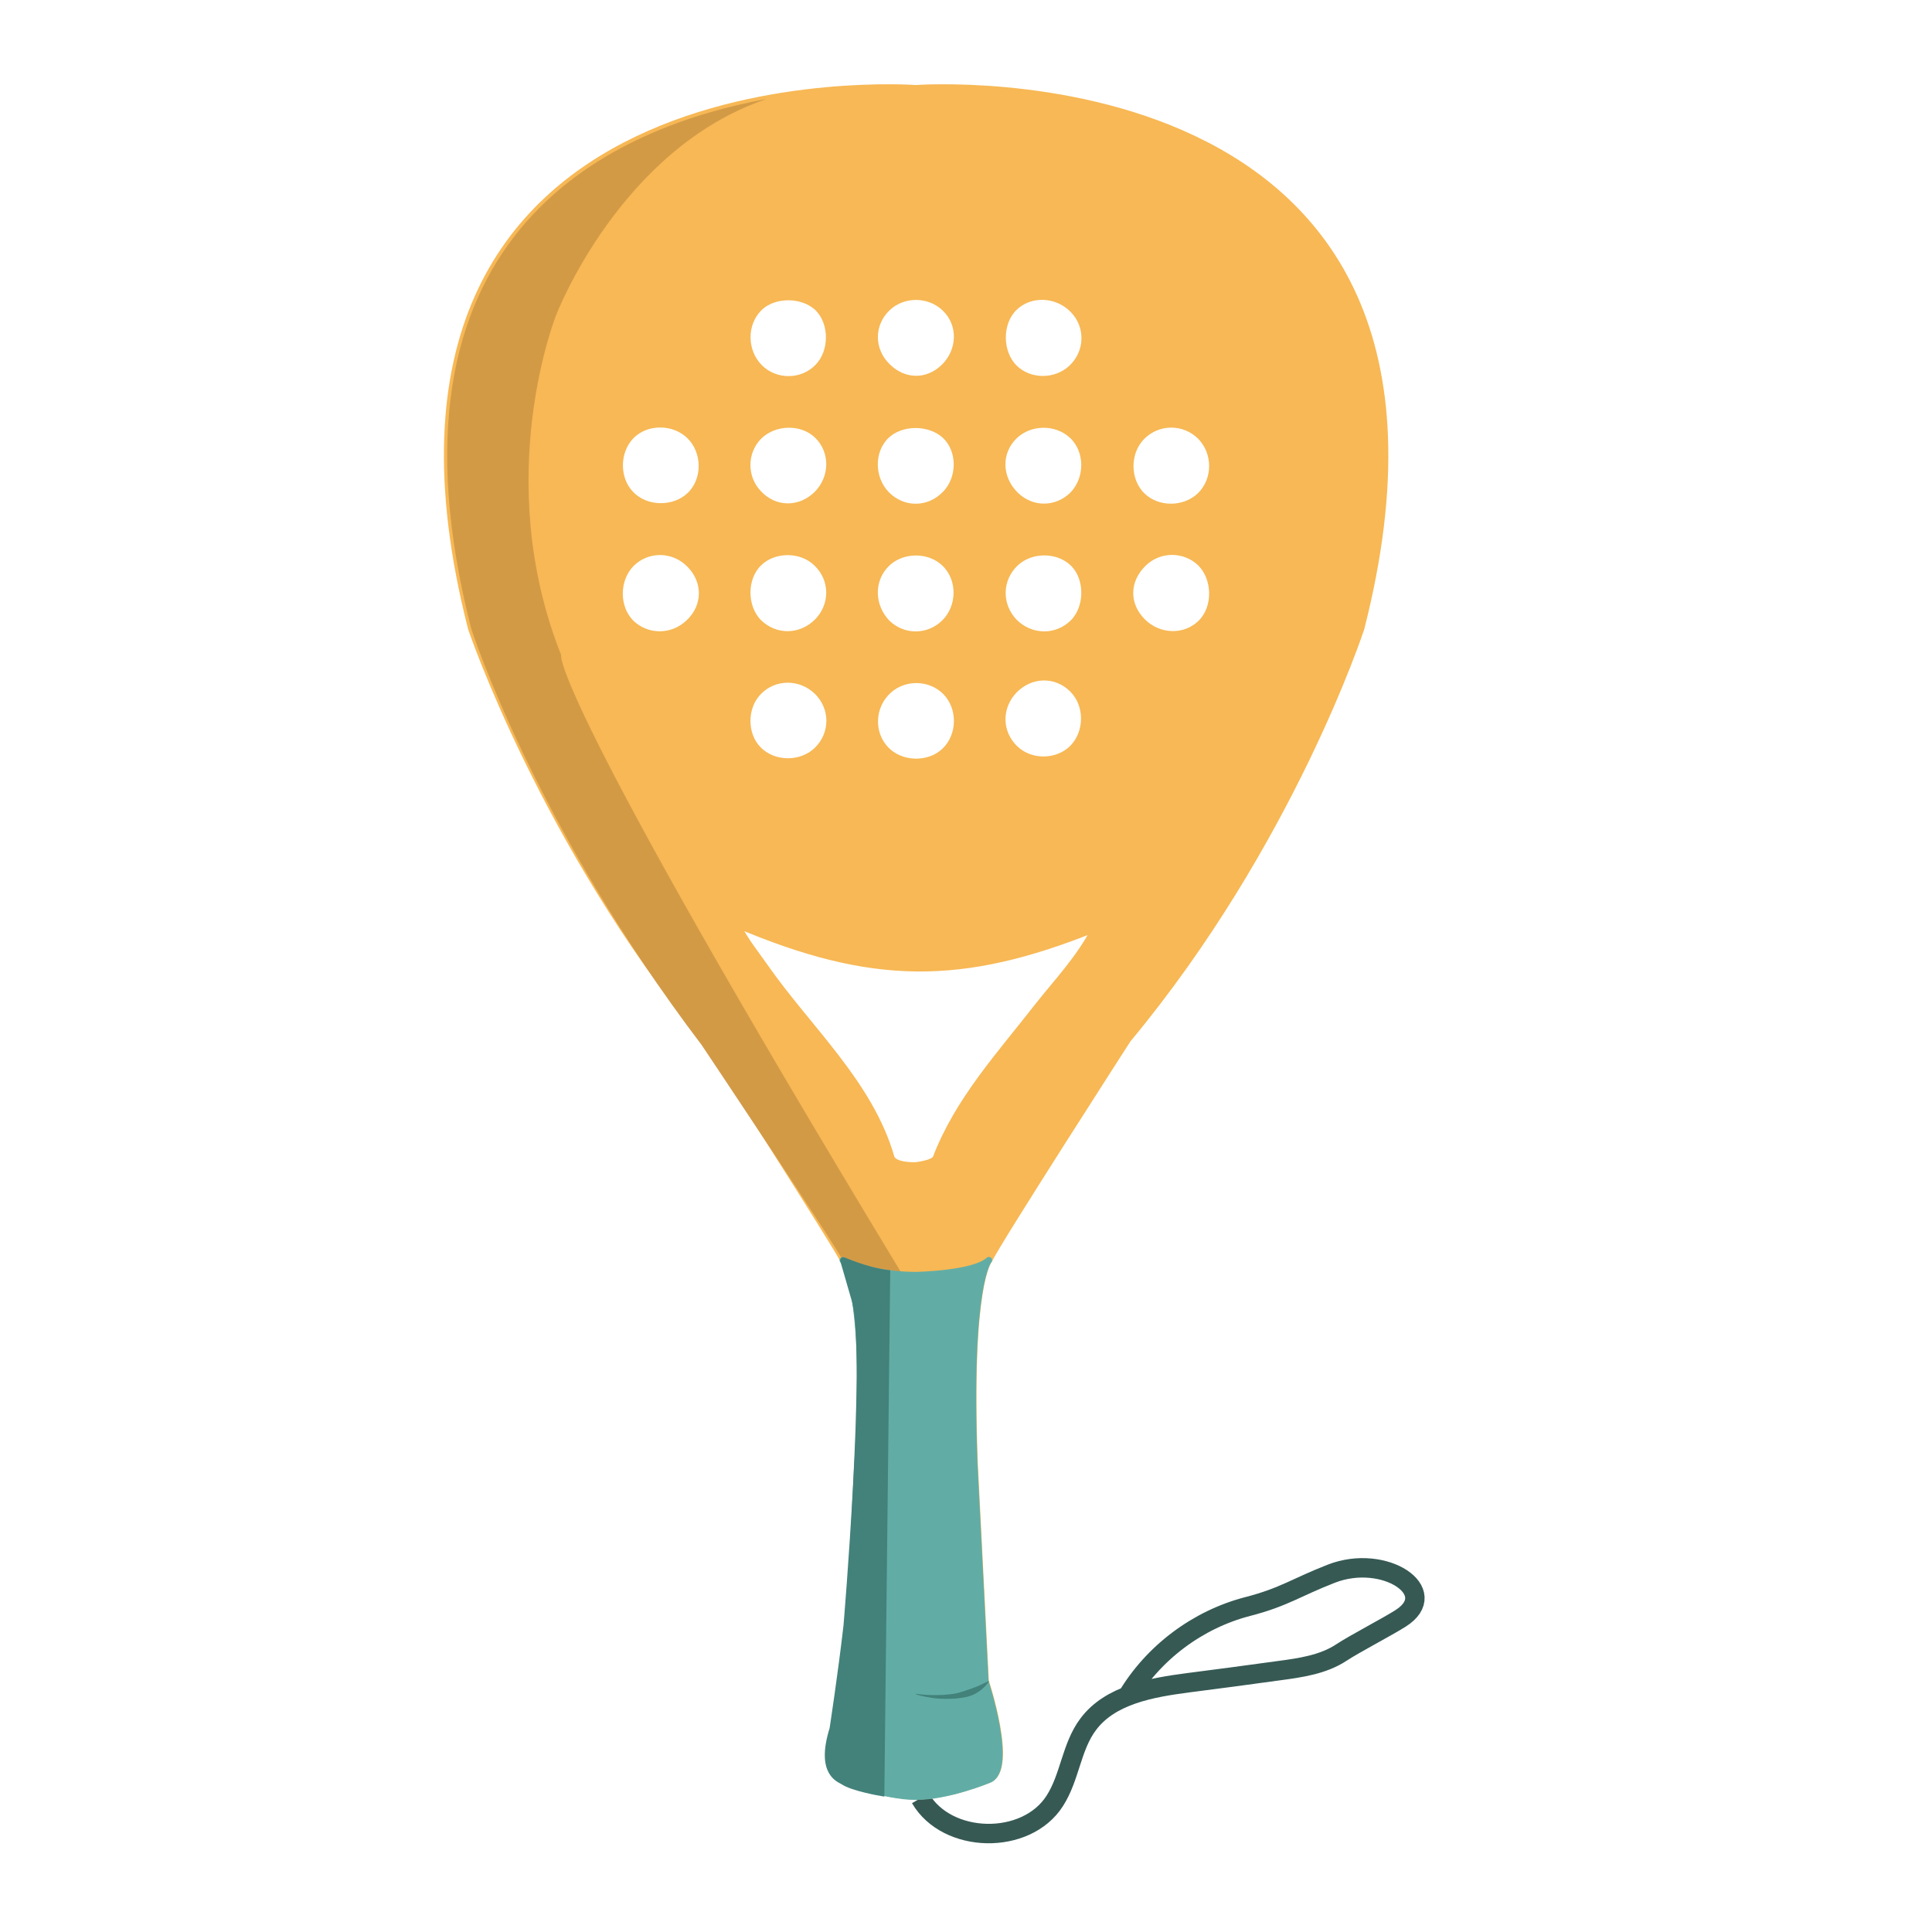
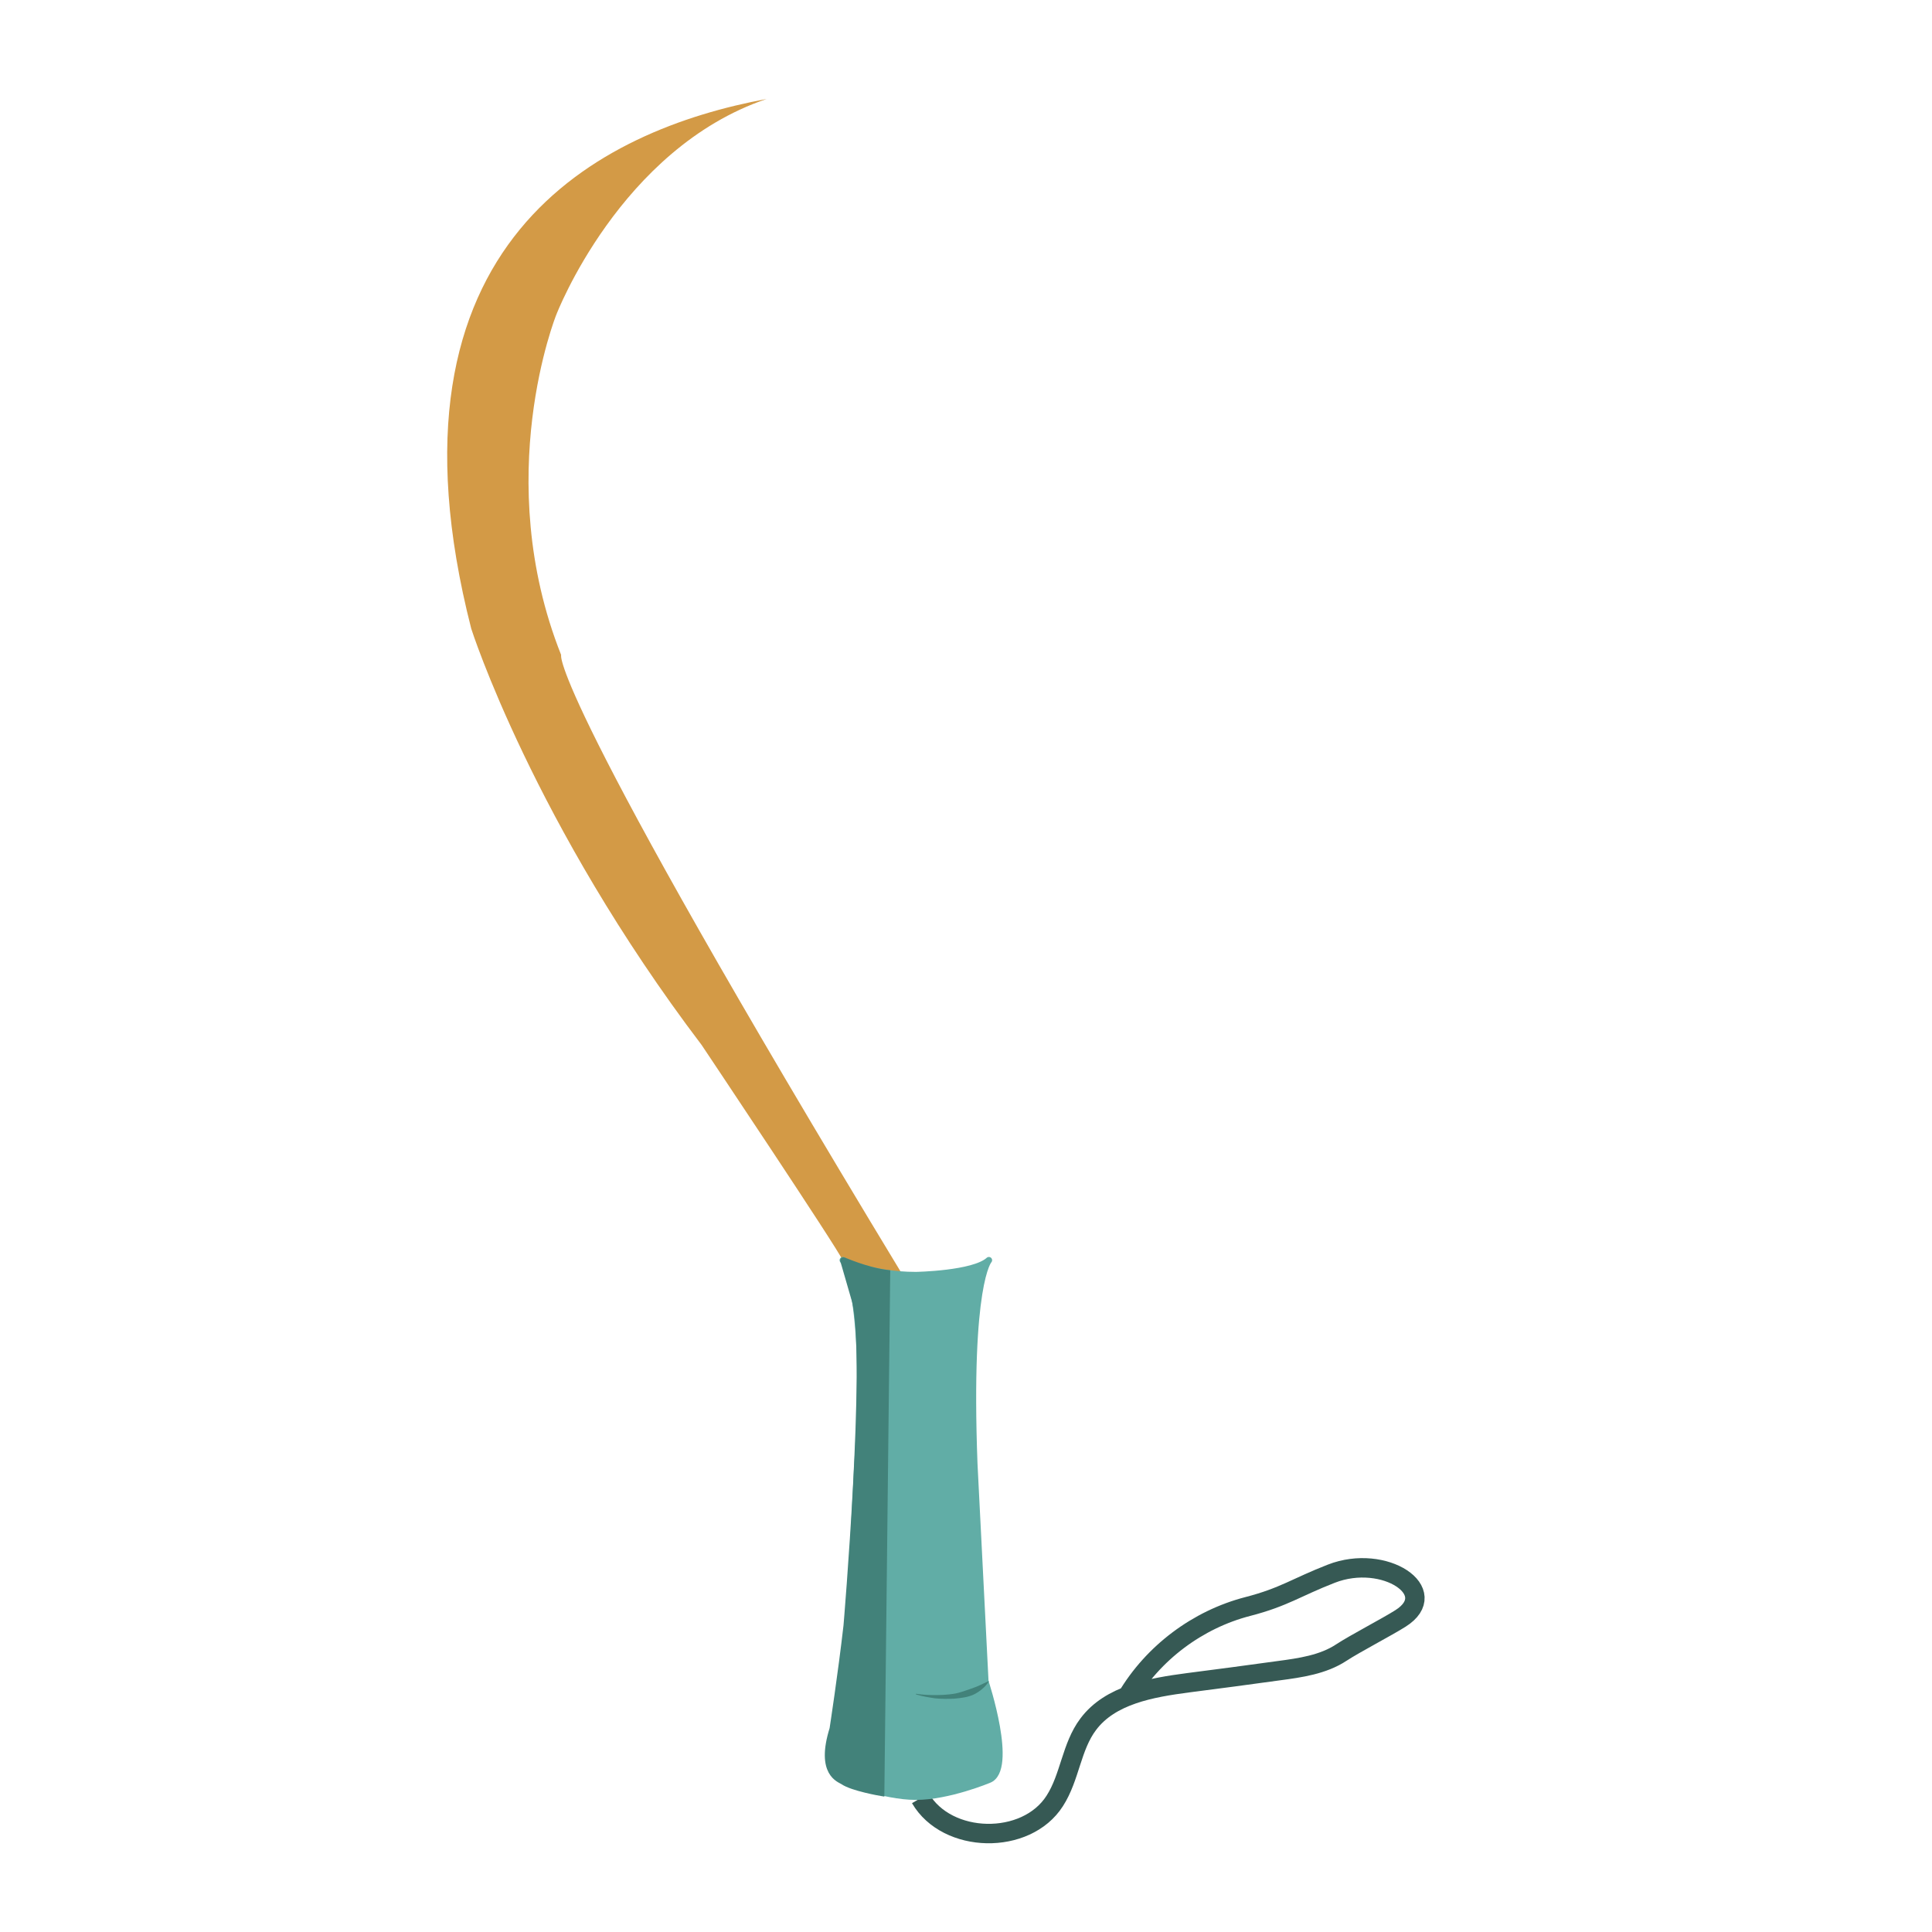
<svg xmlns="http://www.w3.org/2000/svg" version="1.1" x="0px" y="0px" viewBox="0 0 595.3 595.3" enable-background="new 0 0 595.3 595.3" xml:space="preserve">
  <g id="Capa_1">
</g>
  <g id="Capa_2">
    <g>
      <path fill="none" stroke="#365954" stroke-width="5.989" stroke-miterlimit="10" d="M283.6,554.1c8.2,14.1,32.6,14.6,41.4,0.8    c4.7-7.3,5.1-16.7,10.3-23.6c6.8-9.1,19.4-11.3,30.8-12.8c9.3-1.2,18.5-2.4,27.8-3.7c6.8-0.9,13.8-1.9,19.4-5.6    c4.1-2.7,14.1-7.9,18.2-10.5c13-8.2-4.9-20.2-21.3-13.8c-10.8,4.2-14.5,7.2-25.7,10.1c-15.5,4-29.2,14.3-37.3,28" />
    </g>
-     <path fill="#F7B855" stroke="#F7B855" stroke-width="1.996" stroke-miterlimit="10" d="M282.2,27.2c0,0-183-13.6-137,166.4   c0,0,22.2,65.9,71.9,126.7c0,0,41.4,64.7,42.7,67.9c0,0,8,8.5,4.5,62.8l-3.4,67c0,0-9,27.2-1.1,30.3c0,0,12.4,5.2,22.5,5.2   c10.1,0,22.5-5.2,22.5-5.2c7.9-3.1-1.1-30.3-1.1-30.3l-3.4-67c-2.1-55.9,4.5-62.8,4.5-62.8c2.2-5,42.7-67.9,42.7-67.9   c50.3-60.5,71.9-126.7,71.9-126.7C465.3,13.6,282.2,27.2,282.2,27.2z M194.4,134.4c4.7-4.9,13.3-4.9,18.2,0   c4.9,4.9,4.9,13.5,0,18.2c-4.9,4.7-13.6,4.6-18.3-0.4C189.8,147.5,189.8,139.2,194.4,134.4z M212.2,191.9c-5,4.8-12.8,4.8-17.7,0.1   c-4.8-4.7-4.8-13.4,0-18.3c5-5,13.1-4.9,18.1,0.3C217.7,179.2,217.6,186.9,212.2,191.9z M312.4,94.9c4.9-4.9,13.2-4.6,18.2,0.5   c5,5.1,4.8,13.1-0.4,18c-4.9,4.6-13,4.6-17.7-0.1C307.8,108.6,307.7,99.6,312.4,94.9z M312.5,134.4c4.8-4.7,13-4.8,17.9-0.2   c5,4.7,5,13.3,0.1,18.3c-5,4.9-12.6,4.9-17.6,0C307.6,147.3,307.4,139.4,312.5,134.4z M312.5,212.7c5.1-5.2,12.8-5.4,17.9-0.4   c4.9,4.8,4.9,13.3,0.1,18.2c-4.7,4.7-12.9,4.8-17.7,0.2C307.6,225.8,307.5,217.9,312.5,212.7z M312.9,173.5   c4.8-4.5,13.1-4.5,17.8,0.1c4.7,4.6,4.6,13.7-0.1,18.3c-5.1,5-13.1,4.8-18.1-0.3C307.5,186.4,307.7,178.4,312.9,173.5z M273.4,94.9   c4.9-4.7,13-4.6,17.8,0.1c5.1,4.9,4.9,13-0.3,18.1c-5.1,5-12.4,4.9-17.5-0.2C268.2,107.8,268.2,99.9,273.4,94.9z M291.2,152.3   c-5.1,5.2-12.9,5.2-18,0.1c-4.9-5-5-13.5-0.1-18.2c4.6-4.4,13.3-4.4,18-0.1C296.1,138.6,296.1,147.4,291.2,152.3z M273,173.9   c4.7-4.9,13.4-5,18.2-0.2c4.9,4.8,4.8,13.3-0.2,18.2c-4.9,4.8-12.6,4.9-17.6,0.1C268.4,186.9,268.1,178.9,273,173.9z M291.1,231.4   c-4.9,4.7-13.6,4.4-18.2-0.5c-4.8-5.1-4.4-13.3,0.8-18.1c5-4.6,13-4.4,17.7,0.4C296.2,218.1,296.1,226.6,291.1,231.4z M233.8,95   c4.6-4.7,13.8-4.6,18.4,0.1c4.4,4.6,4.4,13.2-0.1,17.9c-4.8,5.1-13.1,5.2-18.1,0.2C229.1,108.2,229,99.9,233.8,95z M233.7,134.6   c4.8-4.9,13.4-5.1,18.2-0.4c5,4.9,4.9,13-0.2,18.1c-5.2,5.1-12.9,5.1-17.9-0.2C229.1,147.3,229,139.5,233.7,134.6z M233.7,213.2   c4.9-5.1,13-5.1,18.1-0.1c5.1,5,5.1,13,0,18c-4.9,4.8-13.5,4.7-18.2-0.2C229.1,226.3,229.1,217.9,233.7,213.2z M233.8,173.5   c4.7-4.6,13.1-4.6,17.8,0c5.2,4.9,5.3,12.9,0.3,18c-5.1,5.2-13,5.3-18.1,0.3C229.1,187.1,229,178.2,233.8,173.5z M319.8,310   c-11.6,14.9-24.6,29-31.4,46.8c-0.7,1.7-6.2,2.3-6.2,2.3s-6.8,0.3-7.6-2.5c-6.6-22.8-25.4-39.4-38.9-58.7c-2.8-4-6-7.9-8.6-13   c41.5,17.6,69.1,17.8,110.2,1.3C332.7,295.2,325.8,302.4,319.8,310z M370.1,191.9c-4.9,4.9-13,4.7-18.1-0.4   c-5.2-5.3-5.1-12.6,0.3-17.9c4.9-4.8,12.7-4.8,17.6-0.1C374.7,178.3,374.8,187.2,370.1,191.9z M369.8,152.7   c-4.8,4.6-13,4.7-17.8,0.1c-4.9-4.7-5-13.3-0.2-18.2c5-5.1,13.1-5.1,18.1-0.1C374.8,139.5,374.8,147.8,369.8,152.7z" />
    <path fill="#D39A46" d="M278.1,392.8c-109.7-181.1-105.2-191-105.2-191C151.2,147.2,171.4,97,171.4,97s19.6-51.2,64.8-66.5l0,0   c-50.8,9.4-121.6,43.4-91,163.2c0,0,19.1,59.9,71,128.3c0,0,42.2,63.1,43.5,66.4L278.1,392.8z" />
    <path fill="#61ADA6" stroke="#61ADA6" stroke-width="1.996" stroke-linecap="round" stroke-linejoin="round" stroke-miterlimit="10" d="   M304.7,388.3c0,0-6.6,6.9-4.5,62.8l3.4,67c0,0,9,27.2,1.1,30.3c0,0-12.4,5.2-22.5,5.2s-22.5-5.2-22.5-5.2   c-7.9-3.1,1.1-30.3,1.1-30.3l3.4-67c3.5-54.3-4.5-62.8-4.5-62.8s8.4,4.6,22.5,4.6C282.2,392.9,300,392.6,304.7,388.3z" />
    <path fill="#42827A" stroke="#42827A" stroke-width="1.996" stroke-miterlimit="10" d="M273.3,392.3l-1.8,160.1   c0,0-8.8-1.5-11.7-3.5c-1-0.7-7.5-2.4-3.2-16.2c0,0,2.6-16.9,4.3-31.8c0,0,6.9-81.5,2.7-99.7l-3.7-12.8   C259.8,388.3,266.9,391.5,273.3,392.3z" />
    <g>
      <path fill="#42827A" d="M282.3,521.9c1.9,0.3,3.9,0.4,5.8,0.4c1.9,0,3.9-0.1,5.8-0.4c1.9-0.3,3.6-1,5.4-1.6    c1.8-0.6,3.4-1.4,5.3-2.3l0,0c0.1,0,0.1,0,0.1,0c0,0,0,0.1,0,0.1c-1.1,1.7-2.8,3.1-4.6,4c-1.9,0.9-4,1.1-6,1.3c-2,0.1-4,0.1-6-0.1    c-2-0.3-3.9-0.6-5.8-1.2c-0.1,0-0.1-0.1-0.1-0.1C282.2,521.9,282.2,521.9,282.3,521.9z" />
    </g>
  </g>
</svg>